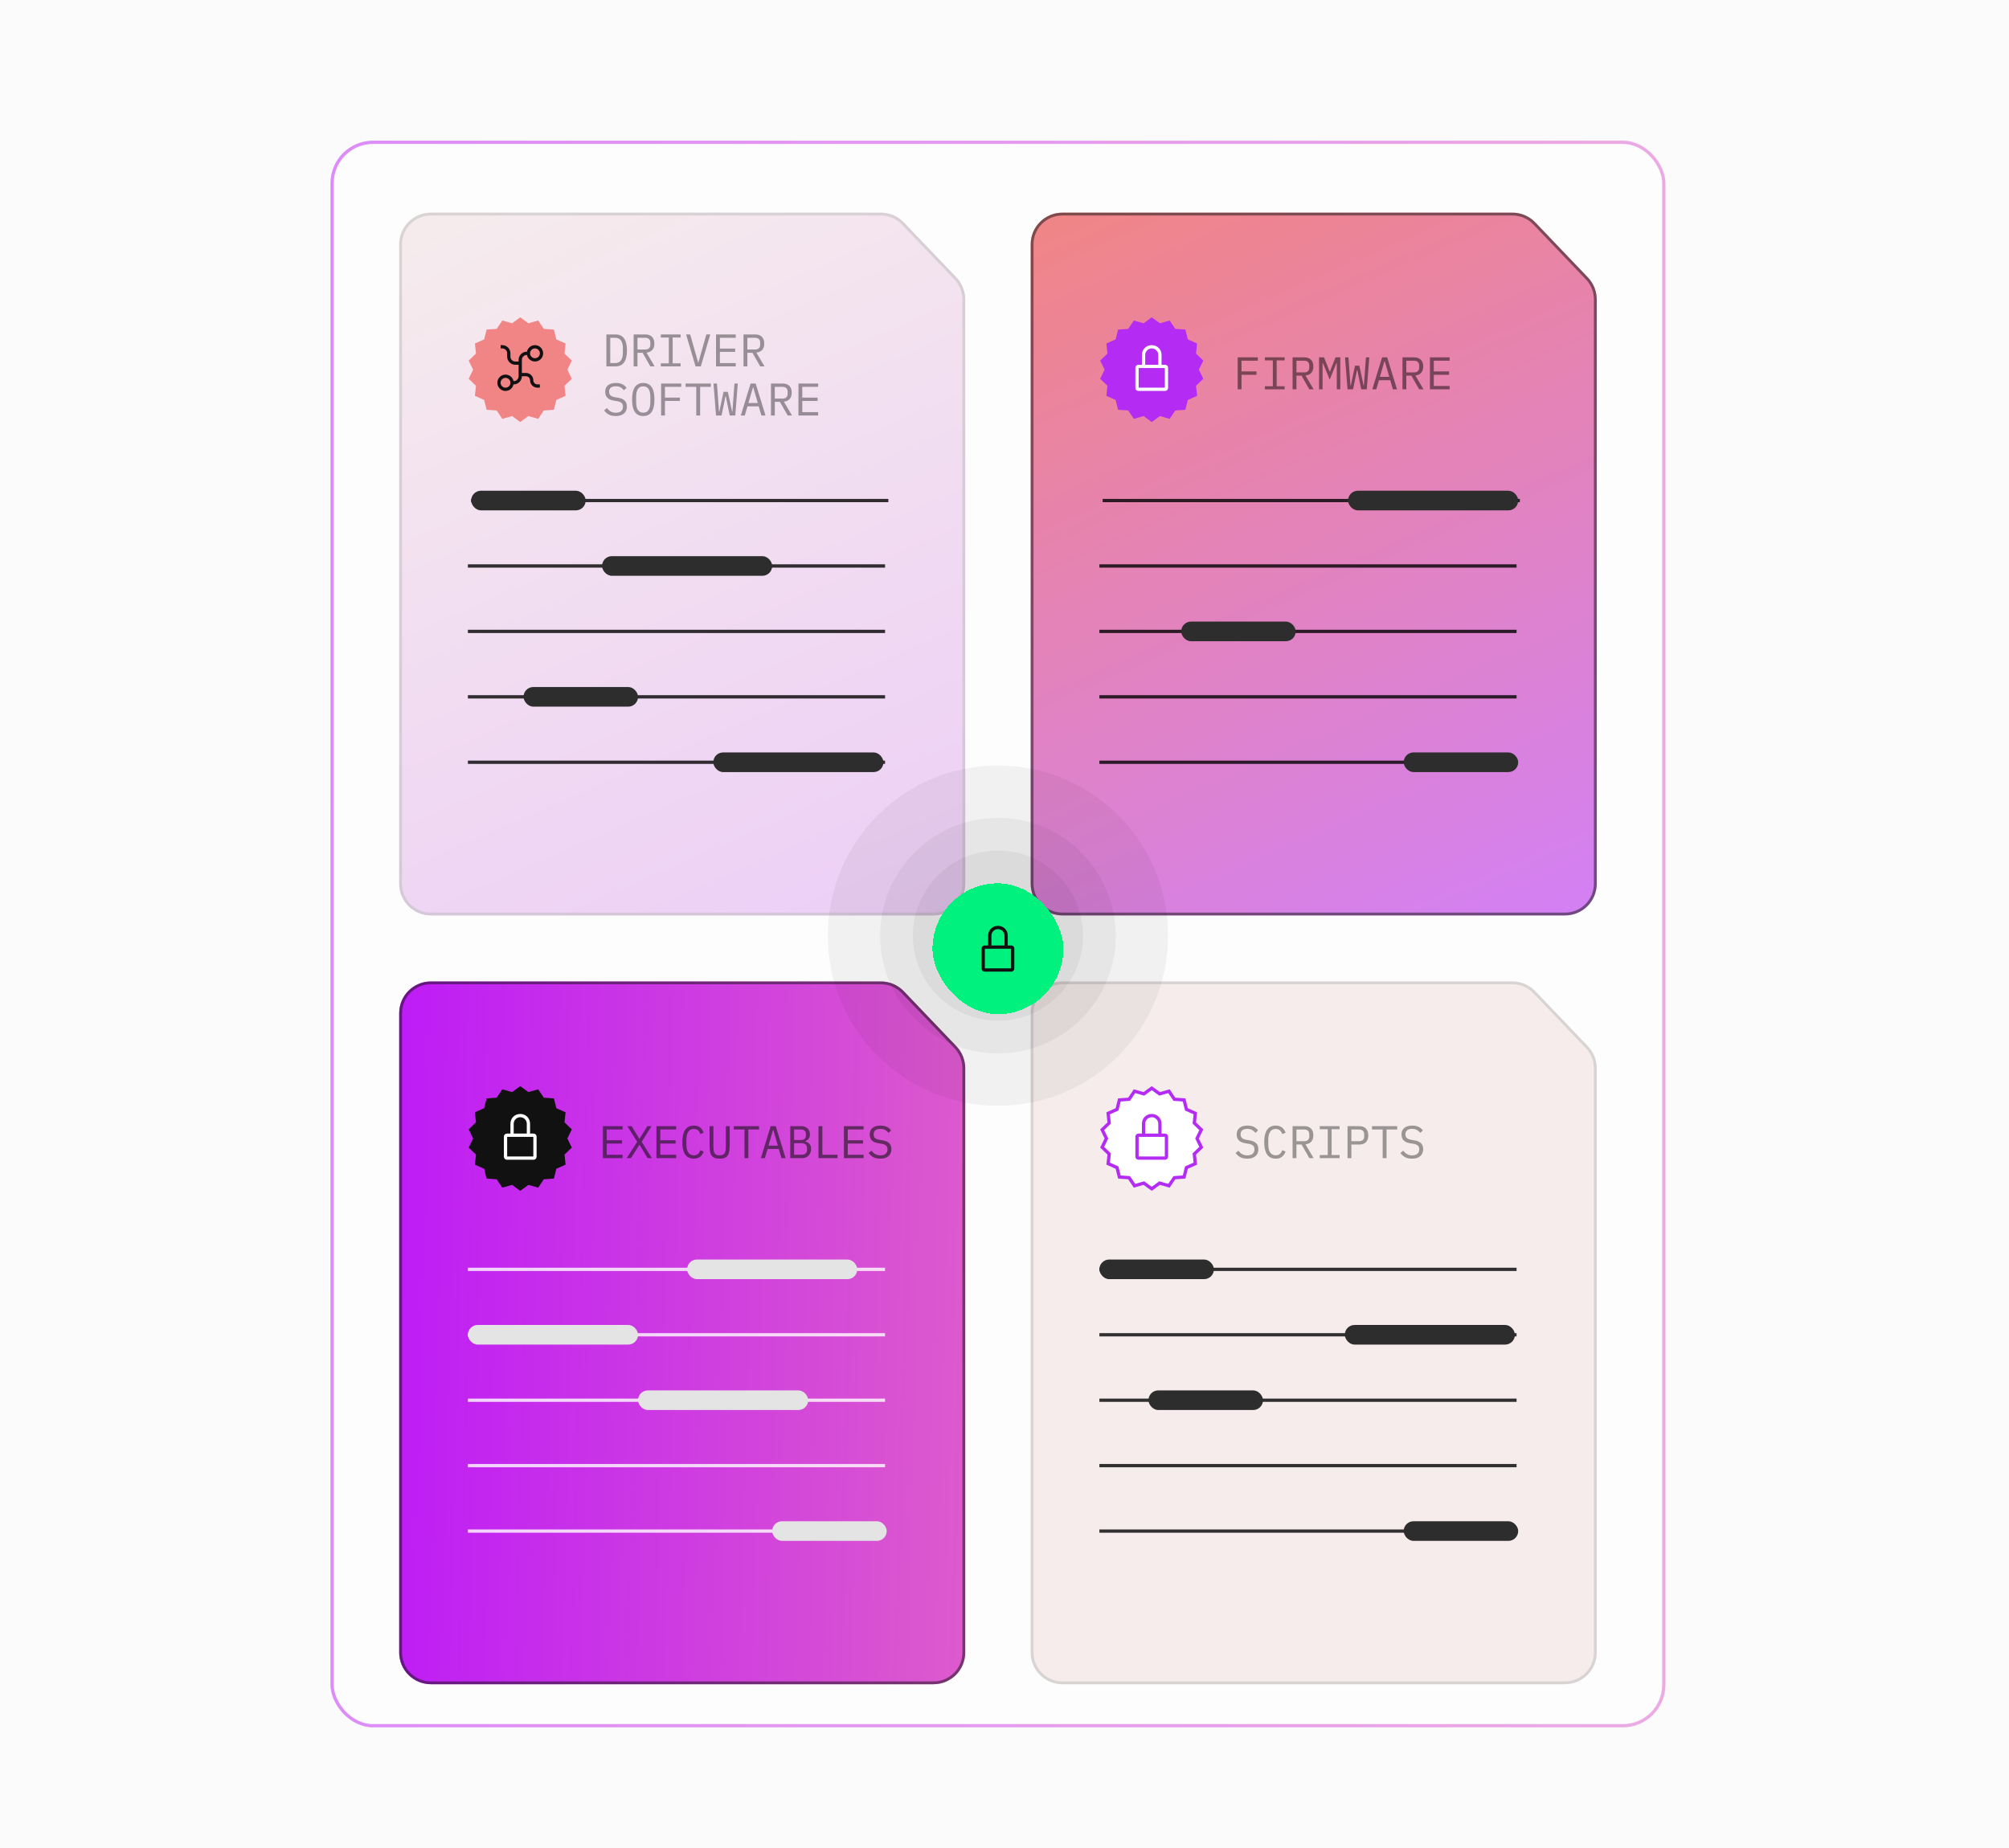
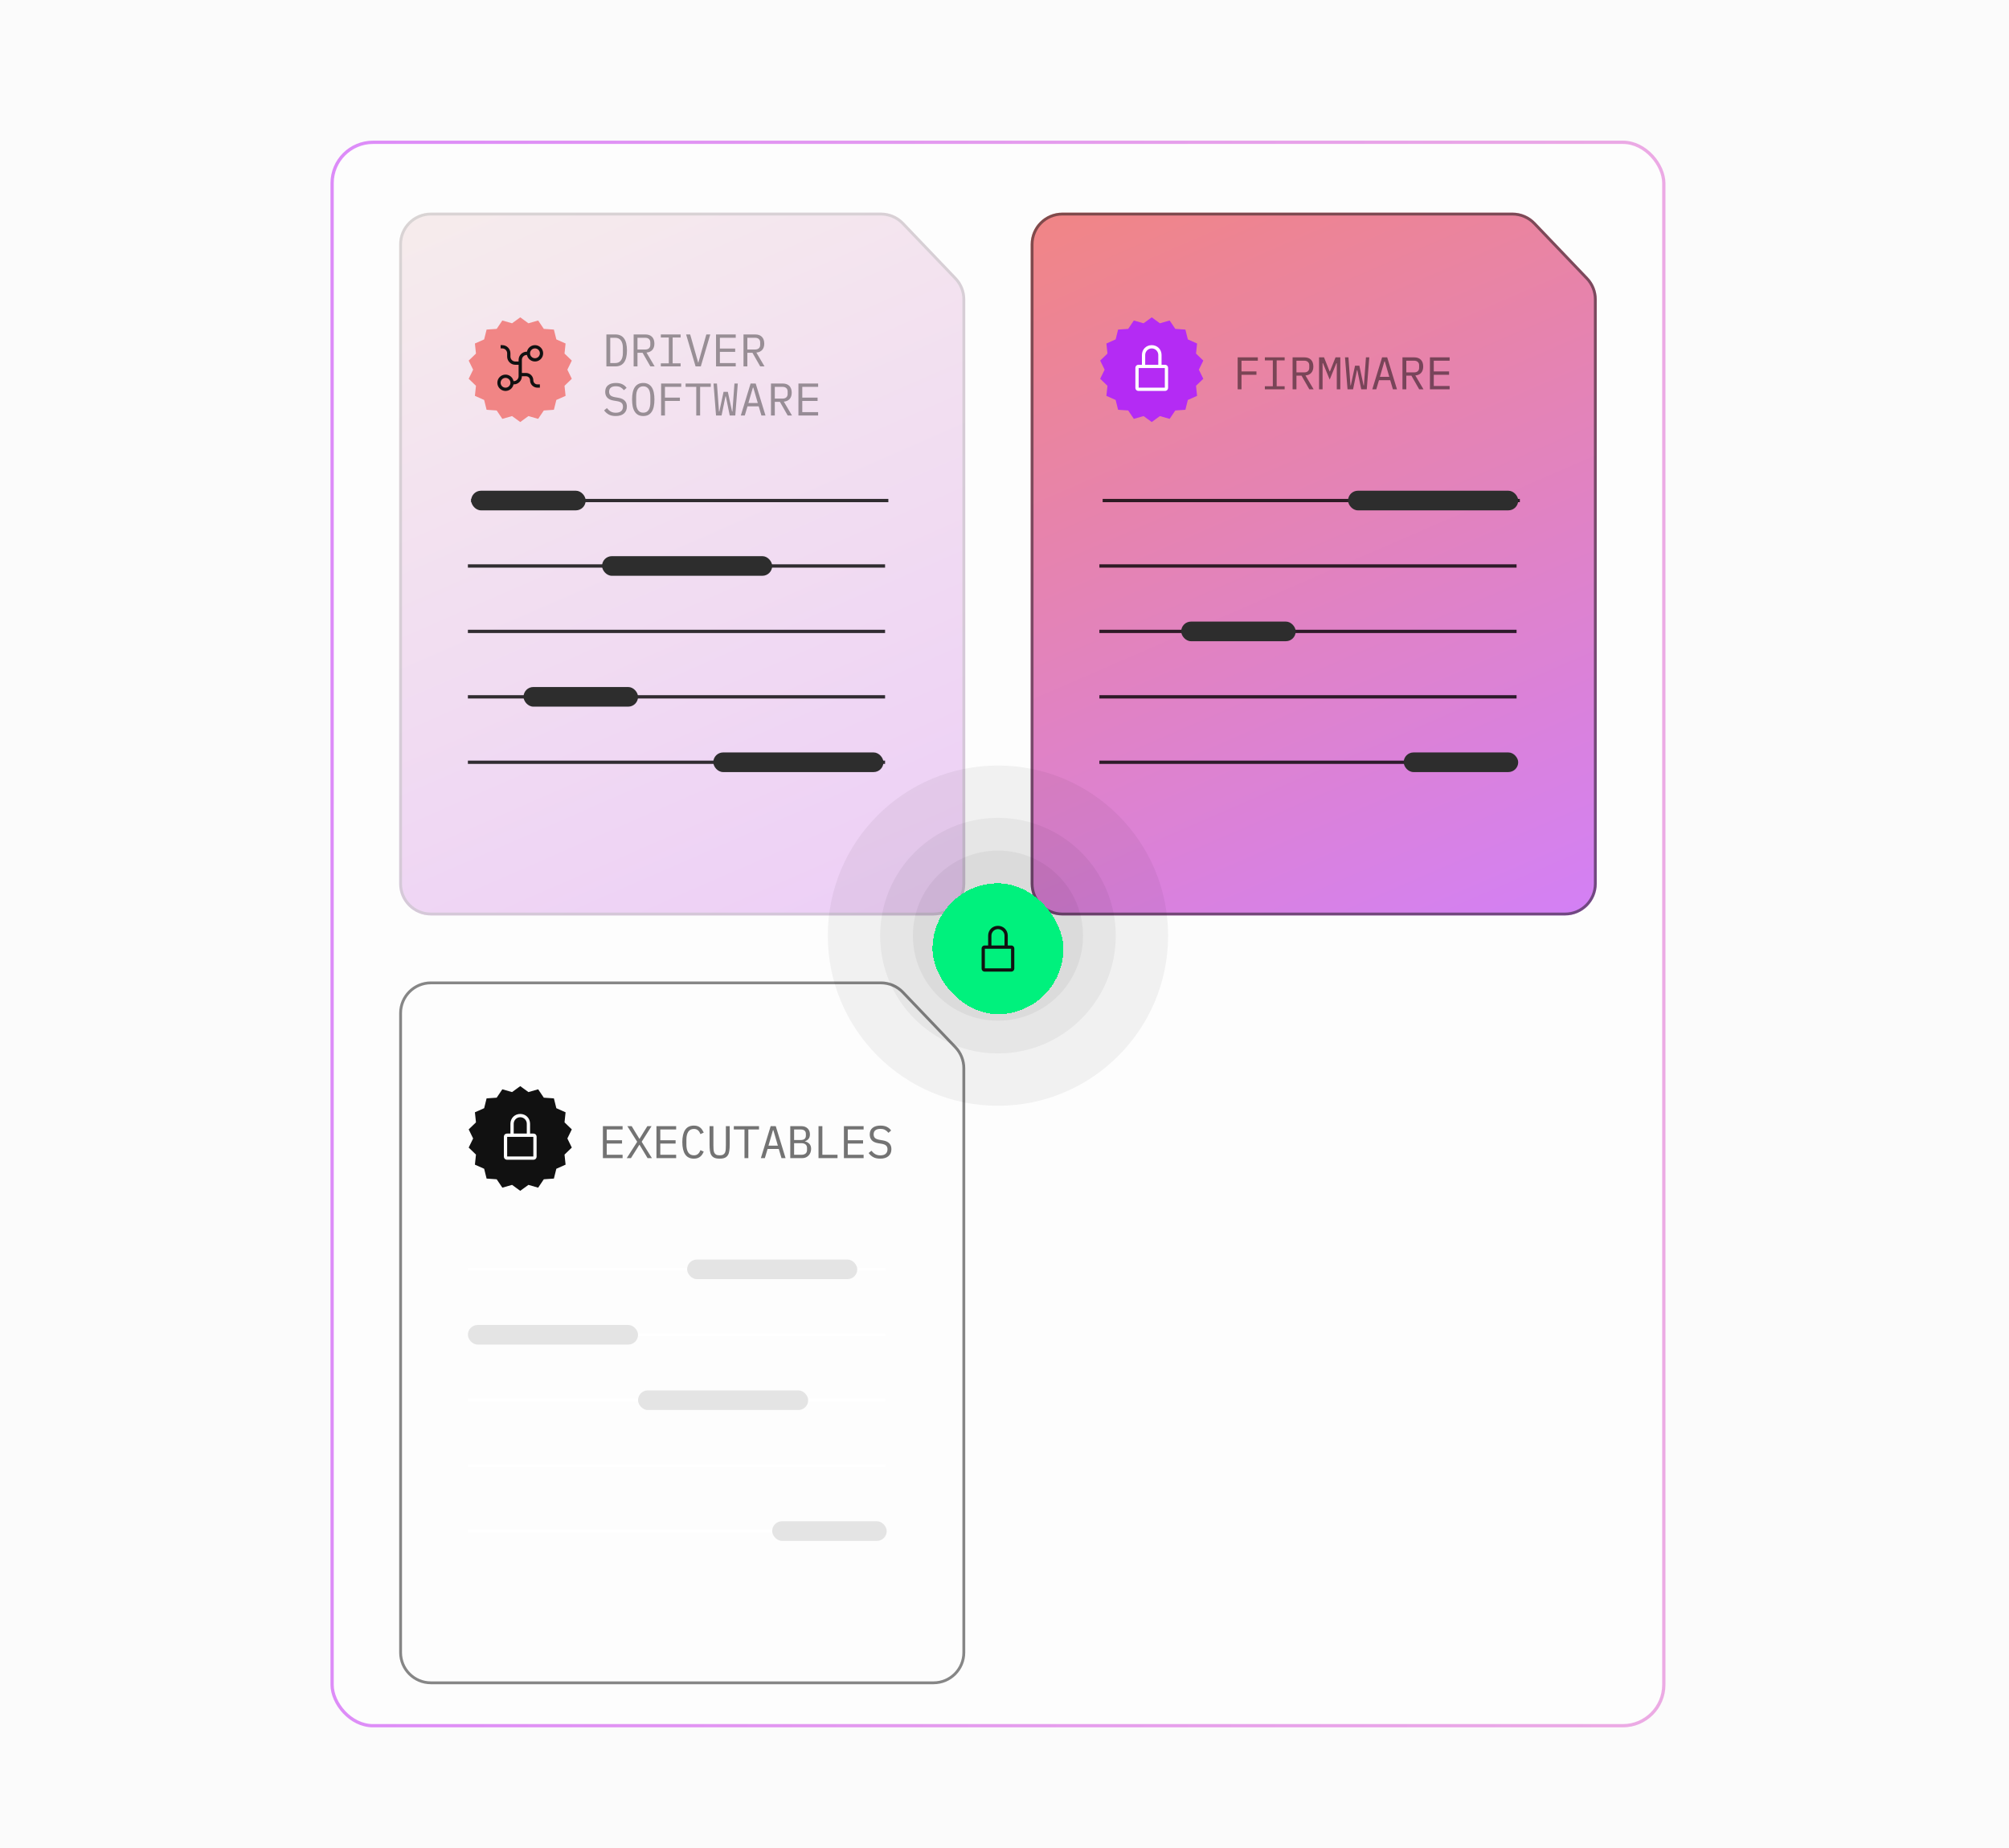
<svg xmlns="http://www.w3.org/2000/svg" width="614" height="565" viewBox="0 0 614 565" fill="none">
  <rect width="614" height="565" fill="#FBFBFB" />
  <rect opacity="0.5" x="101.5" y="43.5" width="407" height="484" rx="12.5" fill="white" stroke="url(#paint0_linear_1839_23643)" />
  <g filter="url(#filter0_d_1839_23643)">
    <g clip-path="url(#clip0_1839_23643)">
      <path d="M131.684 275.819H285.316C290.664 275.819 295 271.483 295 266.135V87.508C295 85.016 294.039 82.619 292.317 80.817L276.24 63.994C274.413 62.082 271.883 61 269.238 61H131.684C126.336 61 122 65.336 122 70.684V266.135C122 271.483 126.336 275.819 131.684 275.819Z" fill="url(#paint1_linear_1839_23643)" />
      <path d="M285.316 275.386H131.684C126.575 275.386 122.433 271.244 122.433 266.135V70.684C122.433 65.575 126.575 61.433 131.684 61.433H269.238C271.765 61.433 274.181 62.466 275.927 64.293L292.004 81.116C293.649 82.838 294.567 85.127 294.567 87.508V266.135C294.567 271.244 290.425 275.386 285.316 275.386Z" stroke="#BDBDBD" stroke-opacity="0.5" stroke-width="0.866" />
      <path d="M143 169H270.5" stroke="black" stroke-opacity="0.8" />
      <path d="M144 149H271.5" stroke="black" stroke-opacity="0.8" />
      <path d="M143 189H270.5" stroke="black" stroke-opacity="0.8" />
      <path d="M143 209H270.5" stroke="black" stroke-opacity="0.8" />
      <path d="M143 229H270.5" stroke="black" stroke-opacity="0.8" />
      <path d="M159 93L161.501 94.819L164.472 93.965L166.2 96.529L169.285 96.743L170.031 99.744L172.856 101L172.532 104.075L174.757 106.222L173.4 109L174.757 111.778L172.532 113.925L172.856 117L170.031 118.256L169.285 121.257L166.2 121.471L164.472 124.035L161.501 123.181L159 125L156.499 123.181L153.528 124.035L151.8 121.471L148.715 121.257L147.969 118.256L145.144 117L145.468 113.925L143.243 111.778L144.6 109L143.243 106.222L145.468 104.075L145.144 101L147.969 99.744L148.715 96.743L151.8 96.529L153.528 93.965L156.499 94.819L159 93Z" fill="#F18585" />
      <path fill-rule="evenodd" clip-rule="evenodd" d="M159.499 106C159.499 105.172 160.171 104.5 160.999 104.5H161.049C161.306 105.758 162.473 106.616 163.75 106.487C165.027 106.358 165.999 105.283 165.999 104C165.999 102.717 165.027 101.642 163.75 101.513C162.473 101.384 161.306 102.243 161.049 103.5H160.999C159.619 103.5 158.499 104.619 158.499 106V106.5H157.499C156.671 106.5 155.999 105.828 155.999 105V104C155.999 102.619 154.88 101.5 153.499 101.5H152.999V102.5H153.499C154.328 102.5 154.999 103.172 154.999 104V105C154.999 106.381 156.119 107.5 157.499 107.5H158.499V111C158.499 111.828 157.828 112.5 156.999 112.5H156.949C156.693 111.243 155.526 110.384 154.249 110.513C152.972 110.642 152 111.717 152 113C152 114.283 152.972 115.358 154.249 115.487C155.526 115.616 156.693 114.758 156.949 113.5H156.999C157.663 113.5 158.298 113.237 158.767 112.768C159.236 112.299 159.499 111.663 159.499 111H160.749C161.44 111 161.999 111.56 161.999 112.25C162.002 113.492 163.008 114.497 164.249 114.5H164.999V113.5H164.249C163.559 113.5 162.999 112.94 162.999 112.25C162.997 111.009 161.991 110.003 160.749 110H159.499V106ZM163.5 102.5C164.328 102.5 165 103.172 165 104C165 104.828 164.328 105.5 163.5 105.5C162.672 105.5 162 104.828 162 104C162 103.172 162.672 102.5 163.5 102.5ZM154.5 114.5C153.672 114.5 153 113.828 153 113C153 112.172 153.672 111.5 154.5 111.5C155.328 111.5 156 112.172 156 113C156 113.828 155.328 114.5 154.5 114.5Z" fill="#111111" />
      <path d="M185.33 98.228H188.06C189.255 98.228 190.146 98.639 190.734 99.46C191.322 100.281 191.616 101.499 191.616 103.114C191.616 104.729 191.322 105.947 190.734 106.768C190.146 107.589 189.255 108 188.06 108H185.33V98.228ZM188.004 106.978C188.788 106.978 189.376 106.707 189.768 106.166C190.169 105.625 190.37 104.859 190.37 103.87V102.358C190.37 101.369 190.169 100.603 189.768 100.062C189.376 99.521 188.788 99.25 188.004 99.25H186.506V106.978H188.004ZM194.831 108H193.655V98.228H197.211C198.116 98.228 198.807 98.475 199.283 98.97C199.759 99.465 199.997 100.155 199.997 101.042C199.997 101.835 199.791 102.47 199.381 102.946C198.97 103.422 198.373 103.697 197.589 103.772L200.081 108H198.765L196.385 103.828H194.831V108ZM197.183 102.834C197.677 102.834 198.06 102.713 198.331 102.47C198.611 102.218 198.751 101.863 198.751 101.406V100.678C198.751 100.221 198.611 99.871 198.331 99.628C198.06 99.376 197.677 99.25 197.183 99.25H194.831V102.834H197.183ZM201.965 108V107.062H204.401V99.166H201.965V98.228H208.013V99.166H205.577V107.062H208.013V108H201.965ZM212.586 108L209.688 98.228H210.934L212.32 103.114L213.37 106.81H213.44L214.49 103.114L215.876 98.228H217.08L214.182 108H212.586ZM218.838 108V98.228H224.858V99.25H220.014V102.54H224.69V103.562H220.014V106.978H224.858V108H218.838ZM228.409 108H227.233V98.228H230.789C231.694 98.228 232.385 98.475 232.861 98.97C233.337 99.465 233.575 100.155 233.575 101.042C233.575 101.835 233.369 102.47 232.959 102.946C232.548 103.422 231.951 103.697 231.167 103.772L233.659 108H232.343L229.963 103.828H228.409V108ZM230.761 102.834C231.255 102.834 231.638 102.713 231.909 102.47C232.189 102.218 232.329 101.863 232.329 101.406V100.678C232.329 100.221 232.189 99.871 231.909 99.628C231.638 99.376 231.255 99.25 230.761 99.25H228.409V102.834H230.761ZM188.172 123.168C187.295 123.168 186.576 123.009 186.016 122.692C185.456 122.365 184.994 121.95 184.63 121.446L185.484 120.746C185.867 121.222 186.268 121.577 186.688 121.81C187.117 122.043 187.626 122.16 188.214 122.16C188.923 122.16 189.465 121.997 189.838 121.67C190.211 121.343 190.398 120.886 190.398 120.298C190.398 119.822 190.263 119.453 189.992 119.192C189.721 118.921 189.25 118.73 188.578 118.618L187.486 118.436C187.01 118.352 186.609 118.226 186.282 118.058C185.965 117.89 185.708 117.689 185.512 117.456C185.316 117.213 185.176 116.952 185.092 116.672C185.008 116.383 184.966 116.084 184.966 115.776C184.966 114.88 185.26 114.203 185.848 113.746C186.436 113.289 187.229 113.06 188.228 113.06C189.012 113.06 189.67 113.191 190.202 113.452C190.743 113.713 191.177 114.082 191.504 114.558L190.678 115.272C190.407 114.917 190.081 114.628 189.698 114.404C189.315 114.18 188.821 114.068 188.214 114.068C187.551 114.068 187.043 114.208 186.688 114.488C186.333 114.768 186.156 115.188 186.156 115.748C186.156 116.187 186.287 116.546 186.548 116.826C186.819 117.097 187.299 117.293 187.99 117.414L189.04 117.596C189.516 117.68 189.917 117.806 190.244 117.974C190.571 118.142 190.832 118.343 191.028 118.576C191.233 118.809 191.378 119.071 191.462 119.36C191.546 119.649 191.588 119.953 191.588 120.27C191.588 121.175 191.289 121.885 190.692 122.398C190.104 122.911 189.264 123.168 188.172 123.168ZM196.595 123.168C195.997 123.168 195.484 123.056 195.055 122.832C194.625 122.599 194.271 122.267 193.991 121.838C193.711 121.409 193.505 120.881 193.375 120.256C193.244 119.631 193.179 118.917 193.179 118.114C193.179 117.321 193.244 116.611 193.375 115.986C193.505 115.351 193.711 114.819 193.991 114.39C194.271 113.961 194.625 113.634 195.055 113.41C195.484 113.177 195.997 113.06 196.595 113.06C197.192 113.06 197.705 113.177 198.135 113.41C198.564 113.634 198.919 113.961 199.199 114.39C199.479 114.819 199.684 115.351 199.815 115.986C199.945 116.611 200.011 117.321 200.011 118.114C200.011 118.917 199.945 119.631 199.815 120.256C199.684 120.881 199.479 121.409 199.199 121.838C198.919 122.267 198.564 122.599 198.135 122.832C197.705 123.056 197.192 123.168 196.595 123.168ZM196.595 122.146C196.987 122.146 197.318 122.071 197.589 121.922C197.859 121.763 198.083 121.544 198.261 121.264C198.438 120.984 198.564 120.648 198.639 120.256C198.723 119.855 198.765 119.407 198.765 118.912V117.316C198.765 116.831 198.723 116.387 198.639 115.986C198.564 115.585 198.438 115.244 198.261 114.964C198.083 114.684 197.859 114.469 197.589 114.32C197.318 114.161 196.987 114.082 196.595 114.082C196.203 114.082 195.871 114.161 195.601 114.32C195.33 114.469 195.106 114.684 194.929 114.964C194.751 115.244 194.621 115.585 194.537 115.986C194.462 116.387 194.425 116.831 194.425 117.316V118.912C194.425 119.407 194.462 119.855 194.537 120.256C194.621 120.648 194.751 120.984 194.929 121.264C195.106 121.544 195.33 121.763 195.601 121.922C195.871 122.071 196.203 122.146 196.595 122.146ZM202.049 123V113.228H208.209V114.25H203.225V117.54H207.789V118.562H203.225V123H202.049ZM213.972 114.25V123H212.796V114.25H209.534V113.228H217.234V114.25H213.972ZM218.838 123L218.068 113.228H219.118L219.524 118.828L219.734 121.782H219.846L221.134 115.776H222.45L223.738 121.782H223.85L224.06 118.828L224.466 113.228H225.488L224.718 123H223.024L221.834 117.162H221.722L220.532 123H218.838ZM232.707 123L231.881 120.214H228.451L227.625 123H226.407L229.403 113.228H230.957L233.953 123H232.707ZM230.229 114.474H230.103L228.731 119.192H231.601L230.229 114.474ZM236.803 123H235.627V113.228H239.183C240.089 113.228 240.779 113.475 241.255 113.97C241.731 114.465 241.969 115.155 241.969 116.042C241.969 116.835 241.764 117.47 241.353 117.946C240.943 118.422 240.345 118.697 239.561 118.772L242.053 123H240.737L238.357 118.828H236.803V123ZM239.155 117.834C239.65 117.834 240.033 117.713 240.303 117.47C240.583 117.218 240.723 116.863 240.723 116.406V115.678C240.723 115.221 240.583 114.871 240.303 114.628C240.033 114.376 239.65 114.25 239.155 114.25H236.803V117.834H239.155ZM244.022 123V113.228H250.042V114.25H245.198V117.54H249.874V118.562H245.198V121.978H250.042V123H244.022Z" fill="#111111" fill-opacity="0.4" />
      <rect x="144" y="146" width="35" height="6" rx="3" fill="#2D2D2D" />
      <rect x="160" y="206" width="35" height="6" rx="3" fill="#2D2D2D" />
      <rect x="184" y="166" width="52" height="6" rx="3" fill="#2D2D2D" />
      <rect x="218" y="226" width="52" height="6" rx="3" fill="#2D2D2D" />
    </g>
  </g>
  <g filter="url(#filter1_d_1839_23643)">
    <g clip-path="url(#clip1_1839_23643)">
-       <path d="M131.684 510.819H285.316C290.664 510.819 295 506.483 295 501.135V322.508C295 320.016 294.039 317.619 292.317 315.817L276.24 298.994C274.413 297.082 271.883 296 269.238 296H131.684C126.336 296 122 300.336 122 305.684V501.135C122 506.483 126.336 510.819 131.684 510.819Z" fill="url(#paint2_linear_1839_23643)" />
      <path d="M285.316 510.386H131.684C126.575 510.386 122.433 506.244 122.433 501.135V305.684C122.433 300.575 126.575 296.433 131.684 296.433H269.238C271.765 296.433 274.181 297.466 275.927 299.293L292.004 316.116C293.649 317.838 294.567 320.127 294.567 322.508V501.135C294.567 506.244 290.425 510.386 285.316 510.386Z" stroke="#111111" stroke-opacity="0.5" stroke-width="0.866" />
      <path opacity="0.8" d="M143 404H270.5" stroke="white" />
      <path opacity="0.8" d="M143 384H270.5" stroke="white" />
      <path opacity="0.8" d="M143 424H270.5" stroke="white" />
      <path opacity="0.8" d="M143 444H270.5" stroke="white" />
      <path opacity="0.8" d="M143 464H270.5" stroke="white" />
      <path d="M159 328L161.501 329.819L164.472 328.965L166.2 331.529L169.285 331.743L170.031 334.744L172.856 336L172.532 339.075L174.757 341.222L173.4 344L174.757 346.778L172.532 348.925L172.856 352L170.031 353.256L169.285 356.257L166.2 356.471L164.472 359.035L161.501 358.181L159 360L156.499 358.181L153.528 359.035L151.8 356.471L148.715 356.257L147.969 353.256L145.144 352L145.468 348.925L143.243 346.778L144.6 344L143.243 341.222L145.468 339.075L145.144 336L147.969 334.744L148.715 331.743L151.8 331.529L153.528 328.965L156.499 329.819L159 328Z" fill="#111111" />
      <path fill-rule="evenodd" clip-rule="evenodd" d="M163 342.5H162V339.5C162 337.8 160.7 336.5 159 336.5C157.3 336.5 156 337.8 156 339.5V342.5H155C154.4 342.5 154 342.9 154 343.5V349.5C154 350.1 154.4 350.5 155 350.5H163C163.6 350.5 164 350.1 164 349.5V343.5C164 342.9 163.6 342.5 163 342.5ZM157 339.5C157 338.4 157.9 337.5 159 337.5C160.1 337.5 161 338.4 161 339.5V342.5H157V339.5ZM163 349.5H155V343.5H163V349.5Z" fill="white" />
      <path d="M184.26 350V340.228H190.28V341.25H185.436V344.54H190.112V345.562H185.436V348.978H190.28V350H184.26ZM199.235 350H197.905L196.743 348.054L195.455 345.926H195.399L194.069 348.054L192.837 350H191.549L194.741 345.016L191.731 340.228H193.061L194.195 342.118L195.413 344.092H195.469L196.673 342.118L197.849 340.228H199.137L196.113 345.002L199.235 350ZM200.629 350V340.228H206.649V341.25H201.805V344.54H206.481V345.562H201.805V348.978H206.649V350H200.629ZM212.076 350.168C210.881 350.168 209.99 349.734 209.402 348.866C208.823 347.998 208.534 346.747 208.534 345.114C208.534 343.481 208.823 342.23 209.402 341.362C209.99 340.494 210.881 340.06 212.076 340.06C212.524 340.06 212.911 340.121 213.238 340.242C213.564 340.363 213.844 340.527 214.078 340.732C214.311 340.937 214.507 341.171 214.666 341.432C214.824 341.684 214.964 341.941 215.086 342.202L214.078 342.664C213.994 342.449 213.896 342.249 213.784 342.062C213.672 341.866 213.536 341.698 213.378 341.558C213.228 341.409 213.046 341.292 212.832 341.208C212.626 341.124 212.374 341.082 212.076 341.082C211.301 341.082 210.722 341.376 210.34 341.964C209.966 342.552 209.78 343.336 209.78 344.316V345.912C209.78 346.892 209.966 347.676 210.34 348.264C210.722 348.852 211.301 349.146 212.076 349.146C212.374 349.146 212.626 349.104 212.832 349.02C213.046 348.936 213.228 348.824 213.378 348.684C213.536 348.535 213.672 348.367 213.784 348.18C213.896 347.984 213.994 347.779 214.078 347.564L215.086 348.026C214.964 348.297 214.824 348.558 214.666 348.81C214.507 349.062 214.311 349.291 214.078 349.496C213.844 349.701 213.564 349.865 213.238 349.986C212.911 350.107 212.524 350.168 212.076 350.168ZM218.034 340.228V346.094C218.034 346.57 218.048 346.995 218.076 347.368C218.104 347.741 218.179 348.063 218.3 348.334C218.421 348.595 218.608 348.796 218.86 348.936C219.121 349.076 219.481 349.146 219.938 349.146C220.395 349.146 220.75 349.076 221.002 348.936C221.263 348.796 221.455 348.595 221.576 348.334C221.697 348.063 221.772 347.741 221.8 347.368C221.828 346.995 221.842 346.57 221.842 346.094V340.228H223.018V345.814C223.018 346.542 222.981 347.177 222.906 347.718C222.841 348.259 222.696 348.712 222.472 349.076C222.257 349.44 221.945 349.715 221.534 349.902C221.133 350.079 220.601 350.168 219.938 350.168C219.275 350.168 218.739 350.079 218.328 349.902C217.927 349.715 217.614 349.44 217.39 349.076C217.175 348.712 217.031 348.259 216.956 347.718C216.891 347.177 216.858 346.542 216.858 345.814V340.228H218.034ZM228.711 341.25V350H227.535V341.25H224.273V340.228H231.973V341.25H228.711ZM238.841 350L238.015 347.214H234.585L233.759 350H232.541L235.537 340.228H237.091L240.087 350H238.841ZM236.363 341.474H236.237L234.865 346.192H237.735L236.363 341.474ZM241.524 340.228H244.842C245.682 340.228 246.34 340.457 246.816 340.914C247.292 341.371 247.53 341.983 247.53 342.748C247.53 343.336 247.385 343.798 247.096 344.134C246.816 344.47 246.452 344.708 246.004 344.848V344.89C246.554 345.021 247.007 345.268 247.362 345.632C247.716 345.987 247.894 346.505 247.894 347.186C247.894 347.578 247.828 347.947 247.698 348.292C247.567 348.637 247.38 348.936 247.138 349.188C246.904 349.44 246.624 349.641 246.298 349.79C245.98 349.93 245.635 350 245.262 350H241.524V340.228ZM244.912 348.978C245.453 348.978 245.878 348.857 246.186 348.614C246.494 348.371 246.648 347.998 246.648 347.494V346.92C246.648 346.425 246.494 346.057 246.186 345.814C245.878 345.562 245.453 345.436 244.912 345.436H242.7V348.978H244.912ZM244.716 344.47C245.21 344.47 245.598 344.363 245.878 344.148C246.158 343.924 246.298 343.588 246.298 343.14V342.594C246.298 342.146 246.158 341.81 245.878 341.586C245.598 341.362 245.21 341.25 244.716 341.25H242.7V344.47H244.716ZM250.156 350V340.228H251.332V348.978H255.966V350H250.156ZM257.921 350V340.228H263.941V341.25H259.097V344.54H263.773V345.562H259.097V348.978H263.941V350H257.921ZM269.017 350.168C268.14 350.168 267.421 350.009 266.861 349.692C266.301 349.365 265.839 348.95 265.475 348.446L266.329 347.746C266.712 348.222 267.113 348.577 267.533 348.81C267.963 349.043 268.471 349.16 269.059 349.16C269.769 349.16 270.31 348.997 270.683 348.67C271.057 348.343 271.243 347.886 271.243 347.298C271.243 346.822 271.108 346.453 270.837 346.192C270.567 345.921 270.095 345.73 269.423 345.618L268.331 345.436C267.855 345.352 267.454 345.226 267.127 345.058C266.81 344.89 266.553 344.689 266.357 344.456C266.161 344.213 266.021 343.952 265.937 343.672C265.853 343.383 265.811 343.084 265.811 342.776C265.811 341.88 266.105 341.203 266.693 340.746C267.281 340.289 268.075 340.06 269.073 340.06C269.857 340.06 270.515 340.191 271.047 340.452C271.589 340.713 272.023 341.082 272.349 341.558L271.523 342.272C271.253 341.917 270.926 341.628 270.543 341.404C270.161 341.18 269.666 341.068 269.059 341.068C268.397 341.068 267.888 341.208 267.533 341.488C267.179 341.768 267.001 342.188 267.001 342.748C267.001 343.187 267.132 343.546 267.393 343.826C267.664 344.097 268.145 344.293 268.835 344.414L269.885 344.596C270.361 344.68 270.763 344.806 271.089 344.974C271.416 345.142 271.677 345.343 271.873 345.576C272.079 345.809 272.223 346.071 272.307 346.36C272.391 346.649 272.433 346.953 272.433 347.27C272.433 348.175 272.135 348.885 271.537 349.398C270.949 349.911 270.109 350.168 269.017 350.168Z" fill="#111111" fill-opacity="0.58" />
      <rect x="236" y="461" width="35" height="6" rx="3" fill="#E4E4E4" />
      <rect x="210" y="381" width="52" height="6" rx="3" fill="#E4E4E4" />
      <rect x="143" y="401" width="52" height="6" rx="3" fill="#E4E4E4" />
      <rect x="195" y="421" width="52" height="6" rx="3" fill="#E4E4E4" />
    </g>
  </g>
  <g filter="url(#filter2_d_1839_23643)">
    <g clip-path="url(#clip2_1839_23643)">
      <path d="M324.684 275.819H478.316C483.664 275.819 488 271.483 488 266.135V87.508C488 85.016 487.039 82.619 485.317 80.817L469.24 63.994C467.413 62.082 464.883 61 462.238 61H324.684C319.336 61 315 65.336 315 70.684V266.135C315 271.483 319.336 275.819 324.684 275.819Z" fill="url(#paint3_linear_1839_23643)" />
      <path d="M478.316 275.386H324.684C319.575 275.386 315.433 271.244 315.433 266.135V70.684C315.433 65.575 319.575 61.433 324.684 61.433H462.238C464.765 61.433 467.181 62.466 468.927 64.293L485.004 81.116C486.649 82.838 487.567 85.127 487.567 87.508V266.135C487.567 271.244 483.425 275.386 478.316 275.386Z" stroke="#111111" stroke-opacity="0.5" stroke-width="0.866" />
      <path d="M336 169H463.5" stroke="black" stroke-opacity="0.8" />
      <path d="M337 149H464.5" stroke="black" stroke-opacity="0.8" />
      <path d="M336 189H463.5" stroke="black" stroke-opacity="0.8" />
      <path d="M336 209H463.5" stroke="black" stroke-opacity="0.8" />
      <path d="M336 229H463.5" stroke="black" stroke-opacity="0.8" />
      <path d="M352 93L354.501 94.819L357.472 93.965L359.2 96.529L362.285 96.743L363.031 99.744L365.856 101L365.532 104.075L367.757 106.222L366.4 109L367.757 111.778L365.532 113.925L365.856 117L363.031 118.256L362.285 121.257L359.2 121.471L357.472 124.035L354.501 123.181L352 125L349.499 123.181L346.528 124.035L344.8 121.471L341.715 121.257L340.969 118.256L338.144 117L338.468 113.925L336.243 111.778L337.6 109L336.243 106.222L338.468 104.075L338.144 101L340.969 99.744L341.715 96.743L344.8 96.529L346.528 93.965L349.499 94.819L352 93Z" fill="#B42BF4" />
      <path fill-rule="evenodd" clip-rule="evenodd" d="M356 107.5H355V104.5C355 102.8 353.7 101.5 352 101.5C350.3 101.5 349 102.8 349 104.5V107.5H348C347.4 107.5 347 107.9 347 108.5V114.5C347 115.1 347.4 115.5 348 115.5H356C356.6 115.5 357 115.1 357 114.5V108.5C357 107.9 356.6 107.5 356 107.5ZM350 104.5C350 103.4 350.9 102.5 352 102.5C353.1 102.5 354 103.4 354 104.5V107.5H350V104.5ZM356 114.5H348V108.5H356V114.5Z" fill="white" />
      <path d="M378.26 115V105.228H384.42V106.25H379.436V109.54H384V110.562H379.436V115H378.26ZM386.571 115V114.062H389.007V106.166H386.571V105.228H392.619V106.166H390.183V114.062H392.619V115H386.571ZM396.225 115H395.049V105.228H398.605C399.51 105.228 400.201 105.475 400.677 105.97C401.153 106.465 401.391 107.155 401.391 108.042C401.391 108.835 401.186 109.47 400.775 109.946C400.364 110.422 399.767 110.697 398.983 110.772L401.475 115H400.159L397.779 110.828H396.225V115ZM398.577 109.834C399.072 109.834 399.454 109.713 399.725 109.47C400.005 109.218 400.145 108.863 400.145 108.406V107.678C400.145 107.221 400.005 106.871 399.725 106.628C399.454 106.376 399.072 106.25 398.577 106.25H396.225V109.834H398.577ZM408.554 110.1V107.006H408.442L406.384 112.032L404.326 107.006H404.214V110.1V115H403.136V105.228H404.648L406.37 109.54H406.454L408.176 105.228H409.632V115H408.554V110.1ZM411.838 115L411.068 105.228H412.118L412.524 110.828L412.734 113.782H412.846L414.134 107.776H415.45L416.738 113.782H416.85L417.06 110.828L417.466 105.228H418.488L417.718 115H416.024L414.834 109.162H414.722L413.532 115H411.838ZM425.707 115L424.881 112.214H421.451L420.625 115H419.407L422.403 105.228H423.957L426.953 115H425.707ZM423.229 106.474H423.103L421.731 111.192H424.601L423.229 106.474ZM429.803 115H428.627V105.228H432.183C433.089 105.228 433.779 105.475 434.255 105.97C434.731 106.465 434.969 107.155 434.969 108.042C434.969 108.835 434.764 109.47 434.353 109.946C433.943 110.422 433.345 110.697 432.561 110.772L435.053 115H433.737L431.357 110.828H429.803V115ZM432.155 109.834C432.65 109.834 433.033 109.713 433.303 109.47C433.583 109.218 433.723 108.863 433.723 108.406V107.678C433.723 107.221 433.583 106.871 433.303 106.628C433.033 106.376 432.65 106.25 432.155 106.25H429.803V109.834H432.155ZM437.022 115V105.228H443.042V106.25H438.198V109.54H442.874V110.562H438.198V113.978H443.042V115H437.022Z" fill="black" fill-opacity="0.48" />
      <rect x="464" y="152" width="52" height="6" rx="3" transform="rotate(-180 464 152)" fill="#2D2D2D" />
      <rect x="396" y="192" width="35" height="6" rx="3" transform="rotate(-180 396 192)" fill="#2D2D2D" />
      <rect x="464" y="232" width="35" height="6" rx="3" transform="rotate(-180 464 232)" fill="#2D2D2D" />
    </g>
  </g>
  <g filter="url(#filter3_d_1839_23643)">
    <g clip-path="url(#clip3_1839_23643)">
      <path d="M324.684 510.819H478.316C483.664 510.819 488 506.483 488 501.135V322.508C488 320.016 487.039 317.619 485.317 315.817L469.24 298.994C467.413 297.082 464.883 296 462.238 296H324.684C319.336 296 315 300.336 315 305.684V501.135C315 506.483 319.336 510.819 324.684 510.819Z" fill="#F6ECEC" />
      <path d="M478.316 510.386H324.684C319.575 510.386 315.433 506.244 315.433 501.135V305.684C315.433 300.575 319.575 296.433 324.684 296.433H462.238C464.765 296.433 467.181 297.466 468.927 299.293L485.004 316.116C486.649 317.838 487.567 320.127 487.567 322.508V501.135C487.567 506.244 483.425 510.386 478.316 510.386Z" stroke="#BDBDBD" stroke-opacity="0.5" stroke-width="0.866" />
      <path d="M336 404H463.5" stroke="black" stroke-opacity="0.8" />
      <path d="M336 384H463.5" stroke="black" stroke-opacity="0.8" />
      <path d="M336 424H463.5" stroke="black" stroke-opacity="0.8" />
      <path d="M336 444H463.5" stroke="black" stroke-opacity="0.8" />
      <path d="M336 464H463.5" stroke="black" stroke-opacity="0.8" />
      <path d="M354.206 330.223L354.404 330.367L354.639 330.299L357.261 329.546L358.785 331.809L358.922 332.011L359.165 332.028L361.887 332.217L362.546 334.865L362.605 335.102L362.828 335.201L365.321 336.309L365.034 339.022L365.009 339.265L365.184 339.435L367.148 341.329L365.951 343.781L365.844 344L365.951 344.219L367.148 346.671L365.184 348.565L365.009 348.735L365.034 348.978L365.321 351.691L362.828 352.799L362.605 352.898L362.546 353.135L361.887 355.783L359.165 355.972L358.922 355.989L358.785 356.191L357.261 358.454L354.639 357.701L354.404 357.633L354.206 357.777L352 359.382L349.794 357.777L349.596 357.633L349.361 357.701L346.739 358.454L345.215 356.191L345.078 355.989L344.835 355.972L342.113 355.783L341.454 353.135L341.395 352.898L341.172 352.799L338.679 351.691L338.966 348.978L338.991 348.735L338.816 348.565L336.852 346.671L338.049 344.219L338.156 344L338.049 343.781L336.852 341.329L338.816 339.435L338.991 339.265L338.966 339.022L338.679 336.309L341.172 335.201L341.395 335.102L341.454 334.865L342.113 332.217L344.835 332.028L345.078 332.011L345.215 331.809L346.739 329.546L349.361 330.299L349.596 330.367L349.794 330.223L352 328.618L354.206 330.223Z" fill="white" stroke="#B42BF4" />
      <path fill-rule="evenodd" clip-rule="evenodd" d="M356 342.5H355V339.5C355 337.8 353.7 336.5 352 336.5C350.3 336.5 349 337.8 349 339.5V342.5H348C347.4 342.5 347 342.9 347 343.5V349.5C347 350.1 347.4 350.5 348 350.5H356C356.6 350.5 357 350.1 357 349.5V343.5C357 342.9 356.6 342.5 356 342.5ZM350 339.5C350 338.4 350.9 337.5 352 337.5C353.1 337.5 354 338.4 354 339.5V342.5H350V339.5ZM356 349.5H348V343.5H356V349.5Z" fill="#B42BF4" />
      <path d="M381.172 350.168C380.295 350.168 379.576 350.009 379.016 349.692C378.456 349.365 377.994 348.95 377.63 348.446L378.484 347.746C378.867 348.222 379.268 348.577 379.688 348.81C380.117 349.043 380.626 349.16 381.214 349.16C381.923 349.16 382.465 348.997 382.838 348.67C383.211 348.343 383.398 347.886 383.398 347.298C383.398 346.822 383.263 346.453 382.992 346.192C382.721 345.921 382.25 345.73 381.578 345.618L380.486 345.436C380.01 345.352 379.609 345.226 379.282 345.058C378.965 344.89 378.708 344.689 378.512 344.456C378.316 344.213 378.176 343.952 378.092 343.672C378.008 343.383 377.966 343.084 377.966 342.776C377.966 341.88 378.26 341.203 378.848 340.746C379.436 340.289 380.229 340.06 381.228 340.06C382.012 340.06 382.67 340.191 383.202 340.452C383.743 340.713 384.177 341.082 384.504 341.558L383.678 342.272C383.407 341.917 383.081 341.628 382.698 341.404C382.315 341.18 381.821 341.068 381.214 341.068C380.551 341.068 380.043 341.208 379.688 341.488C379.333 341.768 379.156 342.188 379.156 342.748C379.156 343.187 379.287 343.546 379.548 343.826C379.819 344.097 380.299 344.293 380.99 344.414L382.04 344.596C382.516 344.68 382.917 344.806 383.244 344.974C383.571 345.142 383.832 345.343 384.028 345.576C384.233 345.809 384.378 346.071 384.462 346.36C384.546 346.649 384.588 346.953 384.588 347.27C384.588 348.175 384.289 348.885 383.692 349.398C383.104 349.911 382.264 350.168 381.172 350.168ZM389.917 350.168C388.722 350.168 387.831 349.734 387.243 348.866C386.664 347.998 386.375 346.747 386.375 345.114C386.375 343.481 386.664 342.23 387.243 341.362C387.831 340.494 388.722 340.06 389.917 340.06C390.365 340.06 390.752 340.121 391.079 340.242C391.405 340.363 391.685 340.527 391.919 340.732C392.152 340.937 392.348 341.171 392.507 341.432C392.665 341.684 392.805 341.941 392.927 342.202L391.919 342.664C391.835 342.449 391.737 342.249 391.625 342.062C391.513 341.866 391.377 341.698 391.219 341.558C391.069 341.409 390.887 341.292 390.673 341.208C390.467 341.124 390.215 341.082 389.917 341.082C389.142 341.082 388.563 341.376 388.181 341.964C387.807 342.552 387.621 343.336 387.621 344.316V345.912C387.621 346.892 387.807 347.676 388.181 348.264C388.563 348.852 389.142 349.146 389.917 349.146C390.215 349.146 390.467 349.104 390.673 349.02C390.887 348.936 391.069 348.824 391.219 348.684C391.377 348.535 391.513 348.367 391.625 348.18C391.737 347.984 391.835 347.779 391.919 347.564L392.927 348.026C392.805 348.297 392.665 348.558 392.507 348.81C392.348 349.062 392.152 349.291 391.919 349.496C391.685 349.701 391.405 349.865 391.079 349.986C390.752 350.107 390.365 350.168 389.917 350.168ZM396.225 350H395.049V340.228H398.605C399.51 340.228 400.201 340.475 400.677 340.97C401.153 341.465 401.391 342.155 401.391 343.042C401.391 343.835 401.186 344.47 400.775 344.946C400.364 345.422 399.767 345.697 398.983 345.772L401.475 350H400.159L397.779 345.828H396.225V350ZM398.577 344.834C399.072 344.834 399.454 344.713 399.725 344.47C400.005 344.218 400.145 343.863 400.145 343.406V342.678C400.145 342.221 400.005 341.871 399.725 341.628C399.454 341.376 399.072 341.25 398.577 341.25H396.225V344.834H398.577ZM403.36 350V349.062H405.796V341.166H403.36V340.228H409.408V341.166H406.972V349.062H409.408V350H403.36ZM411.838 350V340.228H415.394C416.299 340.228 416.99 340.475 417.466 340.97C417.942 341.465 418.18 342.155 418.18 343.042C418.18 343.929 417.942 344.619 417.466 345.114C416.99 345.609 416.299 345.856 415.394 345.856H413.014V350H411.838ZM413.014 344.834H415.366C415.861 344.834 416.243 344.713 416.514 344.47C416.794 344.218 416.934 343.863 416.934 343.406V342.678C416.934 342.221 416.794 341.871 416.514 341.628C416.243 341.376 415.861 341.25 415.366 341.25H413.014V344.834ZM423.761 341.25V350H422.585V341.25H419.323V340.228H427.023V341.25H423.761ZM431.539 350.168C430.662 350.168 429.943 350.009 429.383 349.692C428.823 349.365 428.361 348.95 427.997 348.446L428.851 347.746C429.234 348.222 429.635 348.577 430.055 348.81C430.485 349.043 430.993 349.16 431.581 349.16C432.291 349.16 432.832 348.997 433.205 348.67C433.579 348.343 433.765 347.886 433.765 347.298C433.765 346.822 433.63 346.453 433.359 346.192C433.089 345.921 432.617 345.73 431.945 345.618L430.853 345.436C430.377 345.352 429.976 345.226 429.649 345.058C429.332 344.89 429.075 344.689 428.879 344.456C428.683 344.213 428.543 343.952 428.459 343.672C428.375 343.383 428.333 343.084 428.333 342.776C428.333 341.88 428.627 341.203 429.215 340.746C429.803 340.289 430.597 340.06 431.595 340.06C432.379 340.06 433.037 340.191 433.569 340.452C434.111 340.713 434.545 341.082 434.871 341.558L434.045 342.272C433.775 341.917 433.448 341.628 433.065 341.404C432.683 341.18 432.188 341.068 431.581 341.068C430.919 341.068 430.41 341.208 430.055 341.488C429.701 341.768 429.523 342.188 429.523 342.748C429.523 343.187 429.654 343.546 429.915 343.826C430.186 344.097 430.667 344.293 431.357 344.414L432.407 344.596C432.883 344.68 433.285 344.806 433.611 344.974C433.938 345.142 434.199 345.343 434.395 345.576C434.601 345.809 434.745 346.071 434.829 346.36C434.913 346.649 434.955 346.953 434.955 347.27C434.955 348.175 434.657 348.885 434.059 349.398C433.471 349.911 432.631 350.168 431.539 350.168Z" fill="#111111" fill-opacity="0.4" />
      <rect x="464" y="467" width="35" height="6" rx="3" transform="rotate(-180 464 467)" fill="#2D2D2D" />
      <rect x="386" y="427" width="35" height="6" rx="3" transform="rotate(-180 386 427)" fill="#2D2D2D" />
      <rect x="371" y="387" width="35" height="6" rx="3" transform="rotate(-180 371 387)" fill="#2D2D2D" />
      <rect x="463" y="407" width="52" height="6" rx="3" transform="rotate(-180 463 407)" fill="#2D2D2D" />
    </g>
  </g>
  <circle cx="305" cy="286" r="52" fill="black" fill-opacity="0.05" style="mix-blend-mode:multiply" />
  <circle cx="305" cy="286" r="36" fill="black" fill-opacity="0.05" style="mix-blend-mode:multiply" />
  <circle cx="305" cy="286" r="26" fill="black" fill-opacity="0.05" style="mix-blend-mode:multiply" />
  <g filter="url(#filter4_d_1839_23643)">
    <rect x="285" y="266" width="40" height="40" rx="20" fill="#00F17D" shape-rendering="crispEdges" />
    <path fill-rule="evenodd" clip-rule="evenodd" d="M309 285H308V282C308 280.3 306.7 279 305 279C303.3 279 302 280.3 302 282V285H301C300.4 285 300 285.4 300 286V292C300 292.6 300.4 293 301 293H309C309.6 293 310 292.6 310 292V286C310 285.4 309.6 285 309 285ZM303 282C303 280.9 303.9 280 305 280C306.1 280 307 280.9 307 282V285H303V282ZM309 292H301V286H309V292Z" fill="#111111" />
  </g>
  <defs>
    <filter id="filter0_d_1839_23643" x="118" y="61" width="181" height="222.819" filterUnits="userSpaceOnUse" color-interpolation-filters="sRGB">
      <feFlood flood-opacity="0" result="BackgroundImageFix" />
      <feColorMatrix in="SourceAlpha" type="matrix" values="0 0 0 0 0 0 0 0 0 0 0 0 0 0 0 0 0 0 127 0" result="hardAlpha" />
      <feOffset dy="4" />
      <feGaussianBlur stdDeviation="2" />
      <feComposite in2="hardAlpha" operator="out" />
      <feColorMatrix type="matrix" values="0 0 0 0 0 0 0 0 0 0 0 0 0 0 0 0 0 0 0.1 0" />
      <feBlend mode="normal" in2="BackgroundImageFix" result="effect1_dropShadow_1839_23643" />
      <feBlend mode="normal" in="SourceGraphic" in2="effect1_dropShadow_1839_23643" result="shape" />
    </filter>
    <filter id="filter1_d_1839_23643" x="118" y="296" width="181" height="222.819" filterUnits="userSpaceOnUse" color-interpolation-filters="sRGB">
      <feFlood flood-opacity="0" result="BackgroundImageFix" />
      <feColorMatrix in="SourceAlpha" type="matrix" values="0 0 0 0 0 0 0 0 0 0 0 0 0 0 0 0 0 0 127 0" result="hardAlpha" />
      <feOffset dy="4" />
      <feGaussianBlur stdDeviation="2" />
      <feComposite in2="hardAlpha" operator="out" />
      <feColorMatrix type="matrix" values="0 0 0 0 0 0 0 0 0 0 0 0 0 0 0 0 0 0 0.1 0" />
      <feBlend mode="normal" in2="BackgroundImageFix" result="effect1_dropShadow_1839_23643" />
      <feBlend mode="normal" in="SourceGraphic" in2="effect1_dropShadow_1839_23643" result="shape" />
    </filter>
    <filter id="filter2_d_1839_23643" x="311" y="61" width="181" height="222.819" filterUnits="userSpaceOnUse" color-interpolation-filters="sRGB">
      <feFlood flood-opacity="0" result="BackgroundImageFix" />
      <feColorMatrix in="SourceAlpha" type="matrix" values="0 0 0 0 0 0 0 0 0 0 0 0 0 0 0 0 0 0 127 0" result="hardAlpha" />
      <feOffset dy="4" />
      <feGaussianBlur stdDeviation="2" />
      <feComposite in2="hardAlpha" operator="out" />
      <feColorMatrix type="matrix" values="0 0 0 0 0 0 0 0 0 0 0 0 0 0 0 0 0 0 0.1 0" />
      <feBlend mode="normal" in2="BackgroundImageFix" result="effect1_dropShadow_1839_23643" />
      <feBlend mode="normal" in="SourceGraphic" in2="effect1_dropShadow_1839_23643" result="shape" />
    </filter>
    <filter id="filter3_d_1839_23643" x="311" y="296" width="181" height="222.819" filterUnits="userSpaceOnUse" color-interpolation-filters="sRGB">
      <feFlood flood-opacity="0" result="BackgroundImageFix" />
      <feColorMatrix in="SourceAlpha" type="matrix" values="0 0 0 0 0 0 0 0 0 0 0 0 0 0 0 0 0 0 127 0" result="hardAlpha" />
      <feOffset dy="4" />
      <feGaussianBlur stdDeviation="2" />
      <feComposite in2="hardAlpha" operator="out" />
      <feColorMatrix type="matrix" values="0 0 0 0 0 0 0 0 0 0 0 0 0 0 0 0 0 0 0.1 0" />
      <feBlend mode="normal" in2="BackgroundImageFix" result="effect1_dropShadow_1839_23643" />
      <feBlend mode="normal" in="SourceGraphic" in2="effect1_dropShadow_1839_23643" result="shape" />
    </filter>
    <filter id="filter4_d_1839_23643" x="281" y="266" width="48" height="48" filterUnits="userSpaceOnUse" color-interpolation-filters="sRGB">
      <feFlood flood-opacity="0" result="BackgroundImageFix" />
      <feColorMatrix in="SourceAlpha" type="matrix" values="0 0 0 0 0 0 0 0 0 0 0 0 0 0 0 0 0 0 127 0" result="hardAlpha" />
      <feOffset dy="4" />
      <feGaussianBlur stdDeviation="2" />
      <feComposite in2="hardAlpha" operator="out" />
      <feColorMatrix type="matrix" values="0 0 0 0 0 0 0 0 0 0 0 0 0 0 0 0 0 0 0.1 0" />
      <feBlend mode="normal" in2="BackgroundImageFix" result="effect1_dropShadow_1839_23643" />
      <feBlend mode="normal" in="SourceGraphic" in2="effect1_dropShadow_1839_23643" result="shape" />
    </filter>
    <linearGradient id="paint0_linear_1839_23643" x1="101" y1="43" x2="980.599" y2="67.667" gradientUnits="userSpaceOnUse">
      <stop stop-color="#BE1CF6" />
      <stop offset="1" stop-color="#FE9F9F" />
    </linearGradient>
    <linearGradient id="paint1_linear_1839_23643" x1="122" y1="61" x2="281.307" y2="425.551" gradientUnits="userSpaceOnUse">
      <stop stop-color="#F6ECEC" />
      <stop offset="1" stop-color="#E8BFFC" />
    </linearGradient>
    <linearGradient id="paint2_linear_1839_23643" x1="122" y1="296" x2="494.992" y2="306.014" gradientUnits="userSpaceOnUse">
      <stop stop-color="#BE1CF6" />
      <stop offset="1" stop-color="#FE9F9F" />
    </linearGradient>
    <linearGradient id="paint3_linear_1839_23643" x1="315" y1="61" x2="423.687" y2="311.847" gradientUnits="userSpaceOnUse">
      <stop stop-color="#F18585" />
      <stop offset="1" stop-color="#D280F9" />
    </linearGradient>
    <clipPath id="clip0_1839_23643">
      <rect x="122" y="61" width="173" height="214.819" rx="6.603" fill="white" />
    </clipPath>
    <clipPath id="clip1_1839_23643">
      <rect x="122" y="296" width="173" height="214.819" rx="6.603" fill="white" />
    </clipPath>
    <clipPath id="clip2_1839_23643">
      <rect x="315" y="61" width="173" height="214.819" rx="6.603" fill="white" />
    </clipPath>
    <clipPath id="clip3_1839_23643">
-       <rect x="315" y="296" width="173" height="214.819" rx="6.603" fill="white" />
-     </clipPath>
+       </clipPath>
  </defs>
</svg>